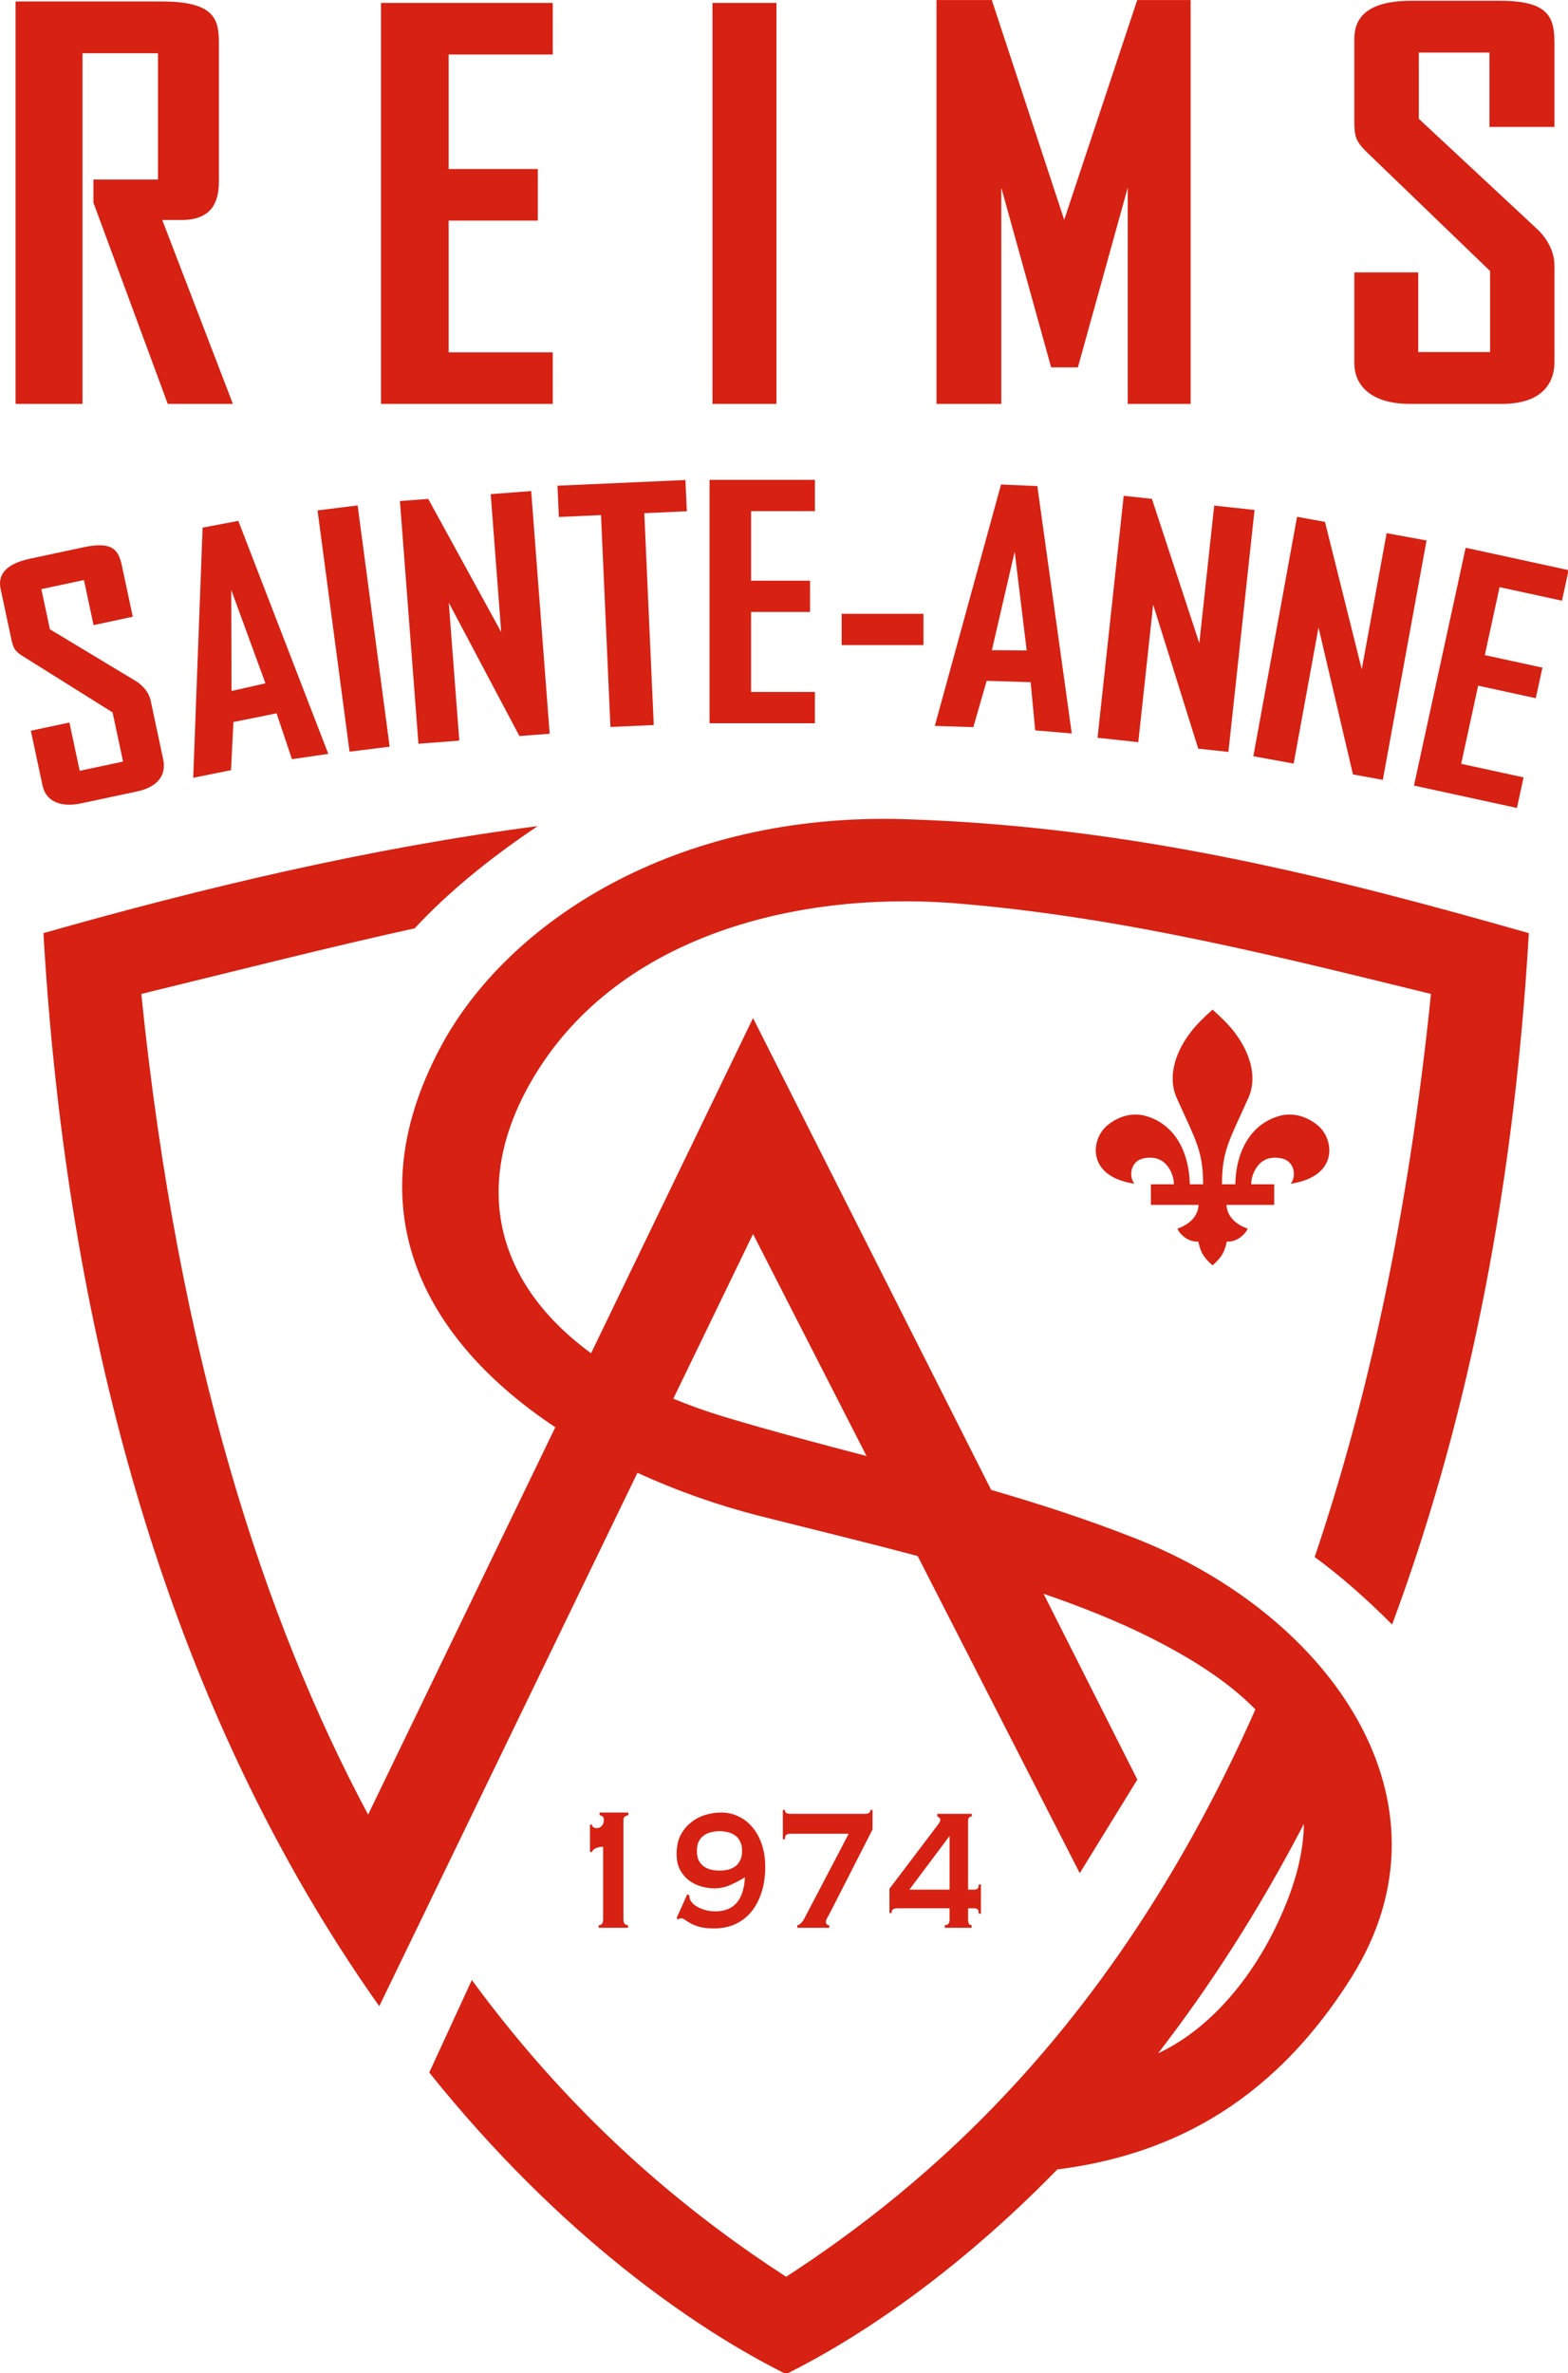
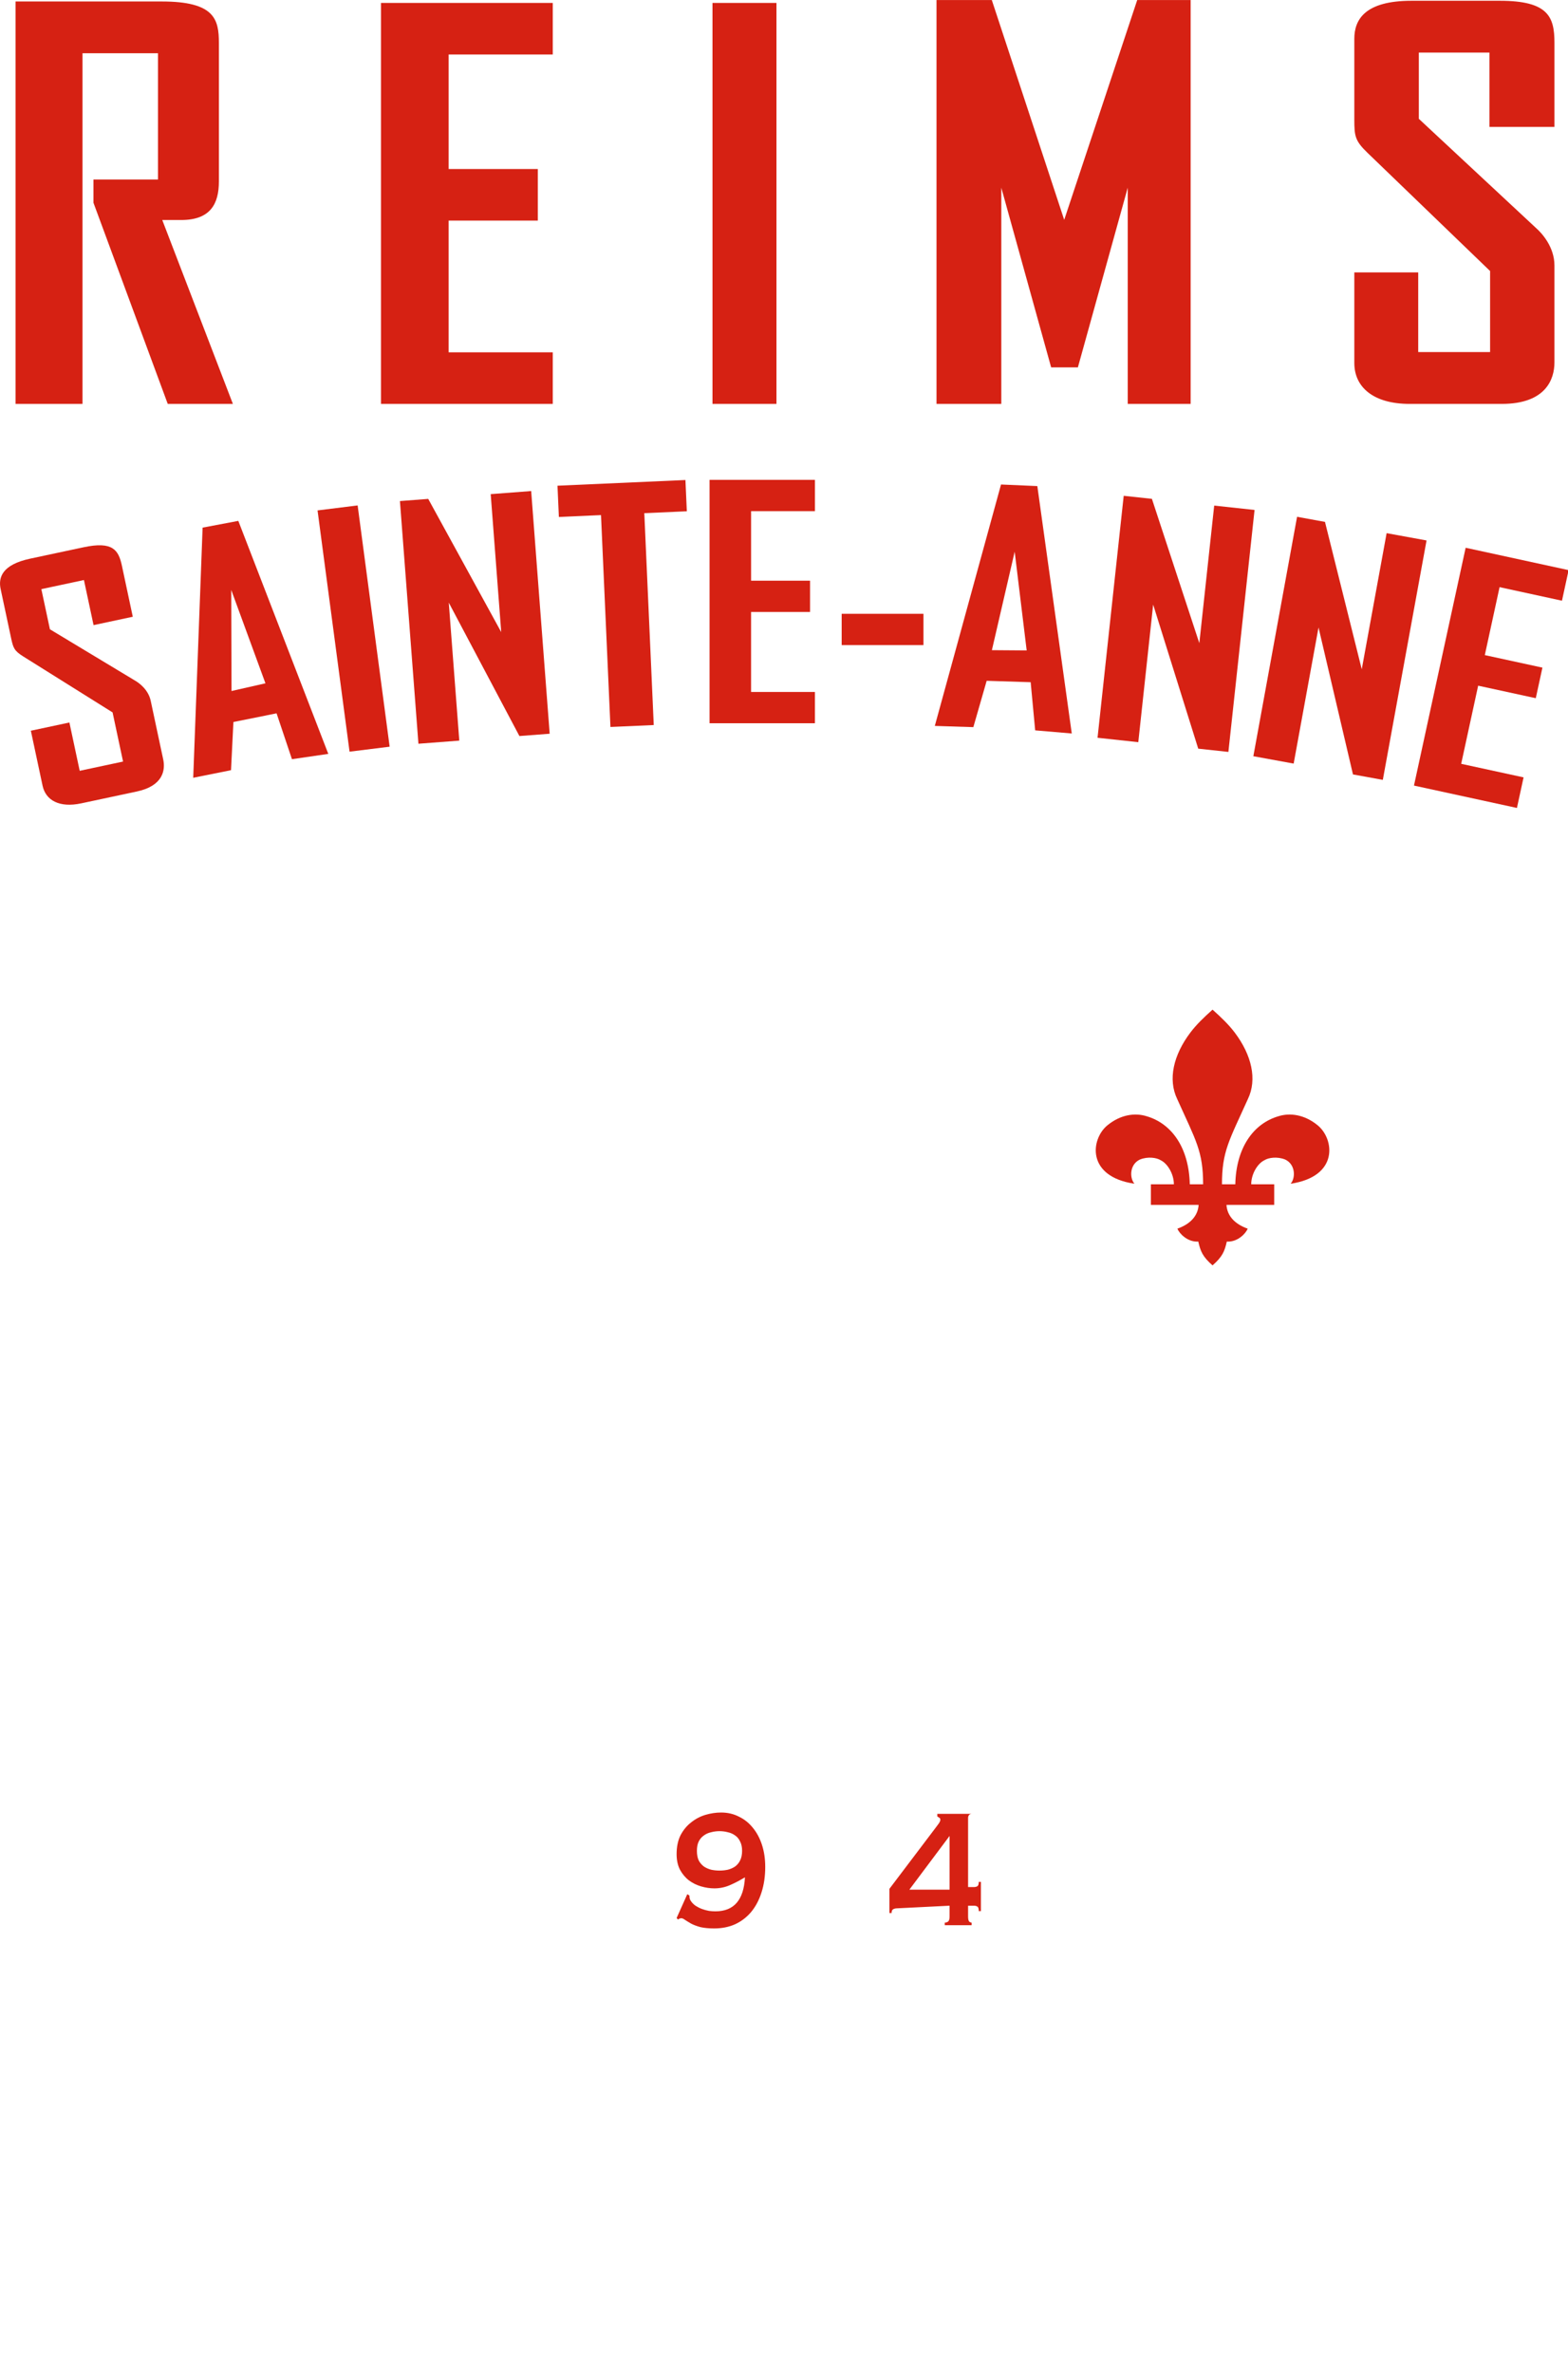
<svg xmlns="http://www.w3.org/2000/svg" xmlns:ns1="http://sodipodi.sourceforge.net/DTD/sodipodi-0.dtd" xmlns:ns2="http://www.inkscape.org/namespaces/inkscape" viewBox="0 0 156.835 237.342" width="495.598" height="750" version="1.1" id="svg142" ns1:docname="Logo Reims Sainte-Anne.svg" ns2:version="1.2 (dc2aeda, 2022-05-15)" xml:space="preserve">
  <defs id="defs146" />
  <g id="g14721" transform="matrix(0.961,0,0,0.961,-6.454,-9.327)" style="stroke-width:1.041">
    <g id="g5430" style="fill:#d62113;fill-opacity:1;stroke-width:1.041">
      <path d="M 30.955,51.738 23.605,32.603 h 1.964 c 3.042,0 3.929,-1.675 3.929,-4.008 V 14.167 c 0,-2.453 -0.444,-4.308 -5.956,-4.308 H 8.334 V 51.738 H 15.304 V 15.244 l 7.856,1.05e-4 v 13.143 l -6.716,1.06e-4 v 2.422 l 7.731,20.929 z" style="font-weight:normal;font-size:15px;line-height:1.25;font-family:'Agency Gothic CT';-inkscape-font-specification:'Agency Gothic CT';letter-spacing:3.107px;white-space:pre;fill:#d62113;fill-opacity:1;stroke:none;stroke-width:0.329" id="path607" ns1:nodetypes="ccsssscccccccccc" />
      <path d="M 64.249,51.738 V 46.373 H 53.412 V 32.662 h 9.282 V 27.297 H 53.412 V 15.374 H 64.249 V 10.009 H 46.37 v 41.73 z" style="font-weight:normal;font-size:15px;line-height:1.25;font-family:'Agency Gothic CT';-inkscape-font-specification:'Agency Gothic CT';letter-spacing:3.107px;white-space:pre;fill:#d62113;fill-opacity:1;stroke:none;stroke-width:0.329" id="path609" ns1:nodetypes="ccccccccccccc" />
      <path d="M 87.531,51.738 V 10.009 h -6.658 v 41.73 z" style="font-weight:normal;font-size:15px;line-height:1.25;font-family:'Agency Gothic CT';-inkscape-font-specification:'Agency Gothic CT';letter-spacing:3.107px;white-space:pre;fill:#d62113;fill-opacity:1;stroke:none;stroke-width:0.329" id="path611" />
      <path d="M 130.64,51.738 V 9.709 h -5.56 L 117.48,32.585 109.944,9.709 h -5.754 V 51.738 h 6.742 V 29.235 l 5.189,18.703 h 2.783 l 5.189,-18.703 v 22.504 z" style="font-weight:normal;font-size:15px;line-height:1.25;font-family:'Agency Gothic CT';-inkscape-font-specification:'Agency Gothic CT';letter-spacing:3.107px;white-space:pre;fill:#d62113;fill-opacity:1;stroke:none;stroke-width:0.329" id="path613" ns1:nodetypes="cccccccccccccc" />
      <path d="M 168.504,47.423 V 37.328 c 0,-1.918 -1.302,-3.356 -1.918,-3.896 L 154.39,22.071 v -6.893 h 7.348 v 7.737 h 6.767 v -8.755 c 0,-2.697 -0.634,-4.375 -5.687,-4.375 h -9.181 c -4.879,0 -5.961,1.978 -5.961,3.956 v 8.391 c 0,1.738 0.069,2.218 1.37,3.476 l 12.76,12.302 v 8.435 h -7.48 v -8.29 h -6.65 v 9.429 c 0,2.517 1.987,4.255 5.755,4.255 h 9.592 c 4.591,0 5.481,-2.577 5.481,-4.315 z" style="font-weight:normal;font-size:15px;line-height:1.25;font-family:'Agency Gothic CT';-inkscape-font-specification:'Agency Gothic CT';letter-spacing:3.107px;white-space:pre;fill:#d62113;fill-opacity:1;stroke:none;stroke-width:0.329" id="path615" ns1:nodetypes="ssccccccsssssccccccssss" />
    </g>
    <g id="g5443" style="fill:#d62113;fill-opacity:1;stroke-width:1.041">
      <path d="m 40.885,88.161 -9.365,-24.249 -3.717,0.703 -0.977,26.033 3.934,-0.792 0.25,-5.011 4.491,-0.904 1.602,4.773 z m -6.541,-7.344 -3.532,0.8 -0.029,-10.52 z" style="font-weight:bold;font-size:15px;line-height:1.25;font-family:'Agency Gothic CT';-inkscape-font-specification:'Agency Gothic CT Bold';white-space:pre;fill:#d62113;fill-opacity:1;stroke:none;stroke-width:0.165;stroke-dasharray:none" id="path787" ns1:nodetypes="ccccccccccccc" />
      <path d="m 47.271,87.412 -3.332,-25.108 -4.173,0.519 3.332,25.108 z" style="font-weight:bold;font-size:15px;line-height:1.25;font-family:'Agency Gothic CT';-inkscape-font-specification:'Agency Gothic CT Bold';white-space:pre;fill:#d62113;fill-opacity:1;stroke:none;stroke-width:0.165;stroke-dasharray:none" id="path789" ns1:nodetypes="ccccc" />
      <path d="m 63.927,86.063 -1.926,-25.255 -4.212,0.321 1.095,14.359 -7.598,-13.863 -2.945,0.225 1.926,25.255 4.253,-0.324 -1.095,-14.359 7.352,13.882 z" style="font-weight:bold;font-size:15px;line-height:1.25;font-family:'Agency Gothic CT';-inkscape-font-specification:'Agency Gothic CT Bold';white-space:pre;fill:#d62113;fill-opacity:1;stroke:none;stroke-width:0.165;stroke-dasharray:none" id="path791" />
      <path d="m 78.202,62.913 -0.145,-3.253 -13.317,0.593 0.145,3.253 4.384,-0.195 0.983,22.05 4.507,-0.201 -0.983,-22.05 z" style="font-weight:bold;font-size:15px;line-height:1.25;font-family:'Agency Gothic CT';-inkscape-font-specification:'Agency Gothic CT Bold';white-space:pre;fill:#d62113;fill-opacity:1;stroke:none;stroke-width:0.165;stroke-dasharray:none" id="path793" />
      <path d="m 91.535,84.972 v -3.256 h -6.646 V 73.394 H 91.027 V 70.137 h -6.137 v -7.237 h 6.646 V 59.644 H 80.568 v 25.328 z" style="font-weight:bold;font-size:15px;line-height:1.25;font-family:'Agency Gothic CT';-inkscape-font-specification:'Agency Gothic CT Bold';white-space:pre;fill:#d62113;fill-opacity:1;stroke:none;stroke-width:0.165;stroke-dasharray:none" id="path795" ns1:nodetypes="ccccccccccccc" />
      <path d="m 102.832,76.839 v -3.256 h -8.513 v 3.256 z" style="font-weight:bold;font-size:15px;line-height:1.25;font-family:'Agency Gothic CT';-inkscape-font-specification:'Agency Gothic CT Bold';white-space:pre;fill:#d62113;fill-opacity:1;stroke:none;stroke-width:0.165;stroke-dasharray:none" id="path797" />
      <path d="m 134.569,87.957 2.723,-25.181 -4.2,-0.454 -1.548,14.317 -4.935,-15.019 -2.936,-0.317 -2.723,25.181 4.241,0.459 1.548,-14.317 4.691,14.992 z" style="font-weight:bold;font-size:15px;line-height:1.25;font-family:'Agency Gothic CT';-inkscape-font-specification:'Agency Gothic CT Bold';white-space:pre;fill:#d62113;fill-opacity:1;stroke:none;stroke-width:0.165;stroke-dasharray:none" id="path801" />
      <path d="m 150.642,90.866 4.551,-24.916 -4.156,-0.759 -2.588,14.166 -3.827,-15.338 -2.905,-0.531 -4.551,24.916 4.196,0.767 2.588,-14.166 3.585,15.294 z" style="font-weight:bold;font-size:15px;line-height:1.25;font-family:'Agency Gothic CT';-inkscape-font-specification:'Agency Gothic CT Bold';white-space:pre;fill:#d62113;fill-opacity:1;stroke:none;stroke-width:0.165;stroke-dasharray:none" id="path803" />
      <path d="M 23.707,88.753 22.401,82.631 C 22.153,81.468 21.182,80.763 20.74,80.515 l -8.828,-5.32 -0.892,-4.18 4.433,-0.945 1.001,4.691 4.083,-0.871 -1.132,-5.309 c -0.349,-1.636 -0.948,-2.572 -3.997,-1.921 l -5.54,1.181 c -2.944,0.628 -3.341,1.966 -3.085,3.166 l 1.085,5.088 c 0.225,1.054 0.328,1.336 1.276,1.932 l 9.29,5.818 1.091,5.115 -4.513,0.962 -1.072,-5.027 -4.013,0.856 1.22,5.718 c 0.326,1.526 1.749,2.325 4.023,1.84 l 5.788,-1.234 c 2.77,-0.591 2.974,-2.268 2.749,-3.322 z" style="font-weight:normal;font-size:15px;line-height:1.25;font-family:'Agency Gothic CT';-inkscape-font-specification:'Agency Gothic CT';letter-spacing:3.107px;white-space:pre;fill:#d62113;fill-opacity:1;stroke:none;stroke-width:0.165;stroke-dasharray:none" id="path1400" ns1:nodetypes="ssccccccsssssccccccssss" />
      <path d="m 118.267,86.038 -3.584,-25.746 -3.779,-0.164 -6.892,25.123 4.011,0.127 1.387,-4.822 4.579,0.145 0.47,5.012 z m -4.693,-8.643 -3.621,-0.027 2.372,-10.249 z" style="font-weight:bold;font-size:15px;line-height:1.25;font-family:'Agency Gothic CT';-inkscape-font-specification:'Agency Gothic CT Bold';white-space:pre;fill:#d62113;fill-opacity:1;stroke:none;stroke-width:0.165;stroke-dasharray:none" id="path2221" ns1:nodetypes="ccccccccccccc" />
      <path d="m 164.6,93.788 0.692,-3.182 -6.494,-1.411 1.767,-8.132 5.997,1.303 0.692,-3.182 -5.997,-1.303 1.537,-7.072 6.494,1.411 0.692,-3.182 -10.717,-2.329 -5.379,24.75 z" style="font-weight:bold;font-size:15px;line-height:1.25;font-family:'Agency Gothic CT';-inkscape-font-specification:'Agency Gothic CT Bold';white-space:pre;fill:#d62113;fill-opacity:1;stroke:none;stroke-width:0.165;stroke-dasharray:none" id="path2223" ns1:nodetypes="ccccccccccccc" />
    </g>
-     <path id="path2354" style="fill:#d62113;fill-opacity:1;stroke:none;stroke-width:0.329px;stroke-linecap:butt;stroke-linejoin:miter;stroke-opacity:1" d="m 52.584,118.65 c -9.391,17.584 -1.01,30.991 11.929,39.587 l -19.483,40.313 C 34.27,178.429 25.285,151.008 21.423,113.144 c 10.535,-2.574 19.767,-4.919 28.451,-6.829 3.325,-3.579 7.504,-7.079 12.808,-10.638 -17.352,2.256 -34.751,6.391 -51.446,11.138 2.506,43.285 13.305,75.259 26.557,98.481 2.586,4.533 5.418,8.988 8.397,13.193 l 26.873,-55.514 c 4.188,1.926 8.53,3.432 12.697,4.488 5.24,1.328 10.866,2.682 16.467,4.179 l 16.872,33 5.992,-9.738 -9.76,-19.338 c 3.974,1.366 7.752,2.873 11.145,4.581 4.32,2.176 8.104,4.593 10.904,7.455 -14.74,33.292 -34.522,49.734 -48.843,59.046 -9.519,-6.19 -21.451,-15.545 -32.712,-30.883 l -4.431,9.625 c 13.574,16.936 27.643,26.666 37.143,31.384 7.424,-3.687 17.638,-10.443 28.225,-21.298 10.963,-1.397 22.038,-6.293 30.651,-20.05 11.411,-18.224 -2.189,-37.549 -22.322,-45.542 -5.061,-2.01 -10.139,-3.652 -15.215,-5.128 L 85.093,115.654 68.235,150.536 C 57.752,142.861 55.699,132.108 62.745,121.021 c 9.22,-14.507 28.235,-18.807 44.669,-17.202 16.962,1.499 33.237,5.656 48.239,9.325 -2.367,23.211 -6.659,42.504 -12.104,58.598 2.657,1.946 5.344,4.301 8.059,7.025 7.255,-19.509 12.569,-43.24 14.232,-71.952 C 145.606,101.061 124.784,95.696 100.876,94.957 76.967,94.218 59.505,105.691 52.584,118.65 Z m 32.509,19.476 11.813,23.106 c -4.955,-1.301 -9.901,-2.603 -14.81,-4.08 -1.874,-0.564 -3.637,-1.198 -5.3,-1.888 z m 57.335,61.387 c -0.035,2.333 -0.538,4.877 -1.605,7.675 -2.828,7.416 -7.802,13.525 -13.567,16.198 5.263,-6.808 10.417,-14.728 15.173,-23.873 z" ns1:nodetypes="scccccccccsccccsccccccsscccsccccccsccscccscc" />
    <g id="g11328" transform="matrix(0.111,0,0,0.089,120.765,114.777)" style="fill:#d62113;fill-opacity:1;stroke:none;stroke-width:0.662;stroke-dasharray:none">
      <g transform="translate(-252.201,-268.103)" id="g3029" style="fill:#d62113;fill-opacity:1;stroke:none;stroke-width:0.662;stroke-dasharray:none" />
      <path d="m 182.758,203.555 c 4.805,-7.147 4.396,-22.792 -5.212,-28.315 -7.35,-3.675 -15.651,-2.237 -19.53,0.927 -6.244,3.777 -12.257,15.855 -12.257,28.085 l 21.56,-0.027 -0.006,24.075 -44.747,-0.024 c 0.586,12.383 7.338,22.302 19.904,27.825 -1.618,5.218 -9.195,15.855 -19.602,15.134 -2.054,11.256 -4.007,17.574 -13.364,27.801 -9.363,-10.224 -11.315,-16.546 -13.37,-27.801 -10.406,0.721 -17.984,-9.916 -19.602,-15.134 12.565,-5.523 19.318,-15.442 19.904,-27.825 l -44.75,0.024 v -24.075 l 21.554,0.027 c 0,-12.23 -6.005,-24.308 -12.254,-28.085 -3.878,-3.161 -12.177,-4.599 -19.524,-0.927 -9.614,5.523 -10.027,21.172 -5.221,28.315 -45.399,-8.43 -40.896,-52.274 -25.43,-68.192 12.5,-12.858 26.127,-14.868 36.635,-10.813 23.881,8.561 39.942,37.089 40.722,79.701 h 12.488 c 0,-38.737 -6.74,-51.087 -24.302,-99.74 C 67.508,81.52 72.822,53.093 88.635,26.919 94.298,17.538 101.373,9.07 109.504,0 c 8.125,9.07 15.2,17.538 20.864,26.919 15.813,26.174 21.127,54.601 12.287,77.593 -17.571,48.653 -24.311,61 -24.311,99.74 h 12.488 c 0.78,-42.612 16.848,-71.14 40.722,-79.701 10.508,-4.052 24.144,-2.045 36.638,10.813 15.463,15.918 19.966,59.762 -25.433,68.192 z" id="path3015" style="fill:#d62113;fill-opacity:1;stroke:none;stroke-width:0.662;stroke-dasharray:none" />
    </g>
    <g id="g13795" style="fill:#d62113;fill-opacity:1;stroke-width:1.041">
-       <path d="m 69.027,210.057 q 0.185,0 0.315,-0.113 0.148,-0.135 0.148,-0.519 v -7.531 q -0.13,0 -0.315,0.022 -0.167,0.022 -0.333,0.09 -0.167,0.045 -0.315,0.158 -0.13,0.09 -0.185,0.271 h -0.222 v -2.841 h 0.222 q 0,0.203 0.167,0.293 0.167,0.068 0.315,0.068 0.315,0 0.519,-0.225 0.222,-0.248 0.222,-0.586 0,-0.316 -0.13,-0.406 -0.111,-0.09 -0.315,-0.135 v -0.271 h 3 v 0.271 q -0.222,0.045 -0.37,0.158 -0.148,0.113 -0.148,0.338 v 10.327 q 0,0.383 0.148,0.519 0.148,0.113 0.333,0.113 v 0.271 h -3.056 z" style="font-weight:normal;font-size:15px;line-height:1.25;font-family:Copperplate;-inkscape-font-specification:Copperplate;white-space:pre;fill:#d62113;fill-opacity:1;stroke-width:0.329" id="path13778" />
      <path d="m 81.602,200.271 q -0.445,0 -0.87,0.113 -0.426,0.09 -0.759,0.338 -0.333,0.225 -0.537,0.631 -0.185,0.383 -0.185,0.97 0,0.586 0.185,0.992 0.204,0.383 0.537,0.631 0.333,0.225 0.759,0.338 0.426,0.09 0.87,0.09 0.445,0 0.87,-0.09 0.426,-0.113 0.759,-0.338 0.333,-0.248 0.519,-0.631 0.204,-0.406 0.204,-0.992 0,-0.586 -0.204,-0.97 -0.185,-0.406 -0.519,-0.631 -0.333,-0.248 -0.759,-0.338 -0.426,-0.113 -0.87,-0.113 z m -3.352,6.562 0.222,0.135 q 0,0.113 0.019,0.271 0.037,0.158 0.111,0.271 0.185,0.293 0.5,0.519 0.315,0.203 0.667,0.338 0.37,0.135 0.741,0.203 0.37,0.045 0.667,0.045 2.889,0 3.074,-3.54 -0.778,0.474 -1.556,0.812 -0.778,0.338 -1.63,0.338 -0.667,0 -1.371,-0.203 -0.704,-0.203 -1.278,-0.631 -0.556,-0.428 -0.926,-1.105 -0.352,-0.676 -0.352,-1.624 0,-1.15 0.407,-1.962 0.426,-0.812 1.093,-1.33 0.667,-0.541 1.482,-0.789 0.833,-0.248 1.648,-0.248 1.019,0 1.852,0.428 0.852,0.406 1.463,1.173 0.611,0.744 0.945,1.781 0.333,1.037 0.333,2.277 0,1.466 -0.389,2.661 -0.37,1.173 -1.074,2.029 -0.704,0.834 -1.685,1.285 -0.963,0.428 -2.167,0.428 -0.833,0 -1.426,-0.135 -0.574,-0.158 -0.963,-0.361 -0.389,-0.225 -0.63,-0.383 -0.241,-0.18 -0.389,-0.18 -0.204,0 -0.352,0.135 l -0.148,-0.158 z" style="font-weight:normal;font-size:15px;line-height:1.25;font-family:Copperplate;-inkscape-font-specification:Copperplate;white-space:pre;fill:#d62113;fill-opacity:1;stroke-width:0.329" id="path13780" />
-       <path d="m 88.974,200.541 q -0.204,0 -0.389,0.09 -0.167,0.09 -0.167,0.474 h -0.222 v -3.044 h 0.222 q 0,0.271 0.167,0.338 0.185,0.068 0.389,0.068 h 7.779 q 0.556,0 0.556,-0.406 h 0.222 v 2.029 l -4.334,8.501 q -0.185,0.361 -0.352,0.654 -0.167,0.271 -0.167,0.451 0,0.361 0.352,0.361 v 0.271 h -3.334 v -0.271 q 0.148,0 0.352,-0.18 0.222,-0.203 0.352,-0.451 l 4.649,-8.884 z" style="font-weight:normal;font-size:15px;line-height:1.25;font-family:Copperplate;-inkscape-font-specification:Copperplate;white-space:pre;fill:#d62113;fill-opacity:1;stroke-width:0.329" id="path13782" />
-       <path d="m 105.55,200.767 -4.186,5.592 h 4.186 z m -5.408,7.531 q -0.315,0 -0.482,0.113 -0.148,0.09 -0.148,0.383 h -0.222 v -2.525 l 4.76,-6.291 q 0.204,-0.271 0.37,-0.496 0.167,-0.248 0.167,-0.383 0,-0.18 -0.111,-0.225 -0.111,-0.068 -0.204,-0.135 v -0.271 h 3.593 v 0.271 q -0.167,0 -0.278,0.113 -0.111,0.113 -0.111,0.316 v 7.193 h 0.593 q 0.241,0 0.37,-0.09 0.148,-0.09 0.148,-0.451 h 0.222 v 3.044 h -0.222 q 0,-0.383 -0.148,-0.474 -0.13,-0.09 -0.37,-0.09 h -0.593 v 1.127 q 0,0.383 0.111,0.519 0.13,0.113 0.259,0.113 v 0.271 h -2.797 v -0.271 q 0.204,0 0.352,-0.113 0.148,-0.135 0.148,-0.519 v -1.127 z" style="font-weight:normal;font-size:15px;line-height:1.25;font-family:Copperplate;-inkscape-font-specification:Copperplate;white-space:pre;fill:#d62113;fill-opacity:1;stroke-width:0.329" id="path13784" />
+       <path d="m 105.55,200.767 -4.186,5.592 h 4.186 z m -5.408,7.531 q -0.315,0 -0.482,0.113 -0.148,0.09 -0.148,0.383 h -0.222 v -2.525 l 4.76,-6.291 q 0.204,-0.271 0.37,-0.496 0.167,-0.248 0.167,-0.383 0,-0.18 -0.111,-0.225 -0.111,-0.068 -0.204,-0.135 v -0.271 h 3.593 q -0.167,0 -0.278,0.113 -0.111,0.113 -0.111,0.316 v 7.193 h 0.593 q 0.241,0 0.37,-0.09 0.148,-0.09 0.148,-0.451 h 0.222 v 3.044 h -0.222 q 0,-0.383 -0.148,-0.474 -0.13,-0.09 -0.37,-0.09 h -0.593 v 1.127 q 0,0.383 0.111,0.519 0.13,0.113 0.259,0.113 v 0.271 h -2.797 v -0.271 q 0.204,0 0.352,-0.113 0.148,-0.135 0.148,-0.519 v -1.127 z" style="font-weight:normal;font-size:15px;line-height:1.25;font-family:Copperplate;-inkscape-font-specification:Copperplate;white-space:pre;fill:#d62113;fill-opacity:1;stroke-width:0.329" id="path13784" />
    </g>
  </g>
</svg>